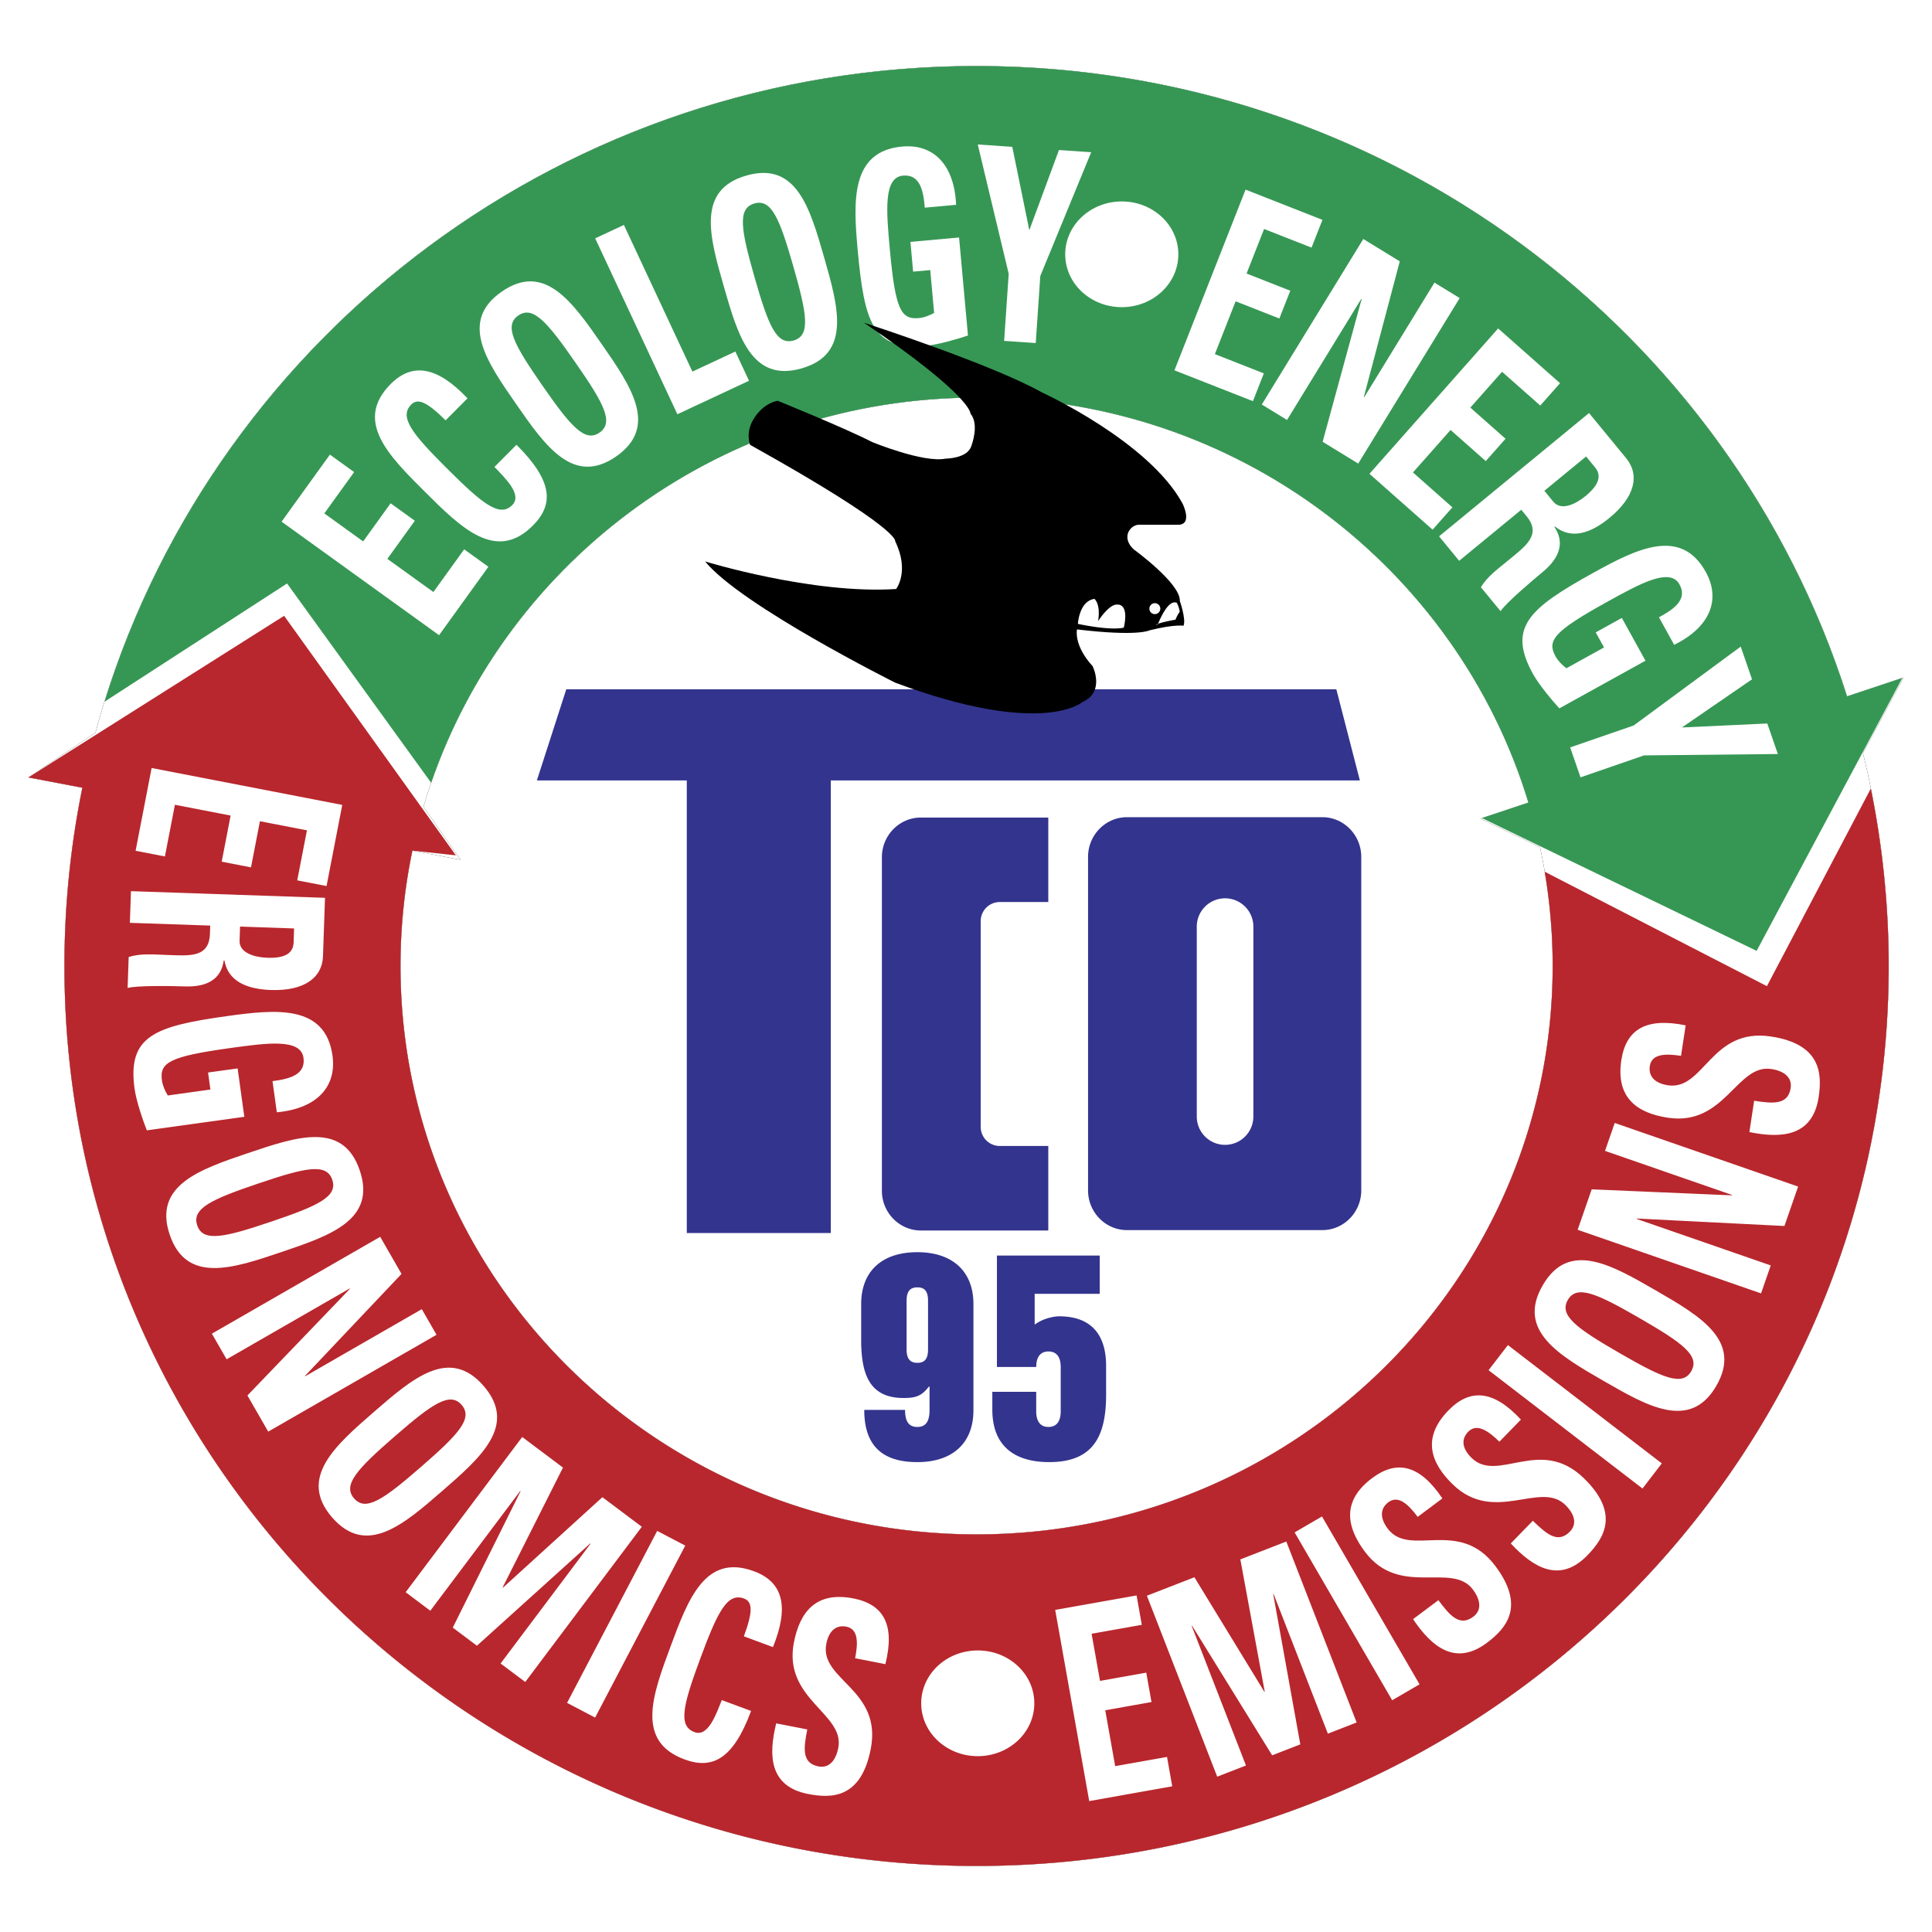
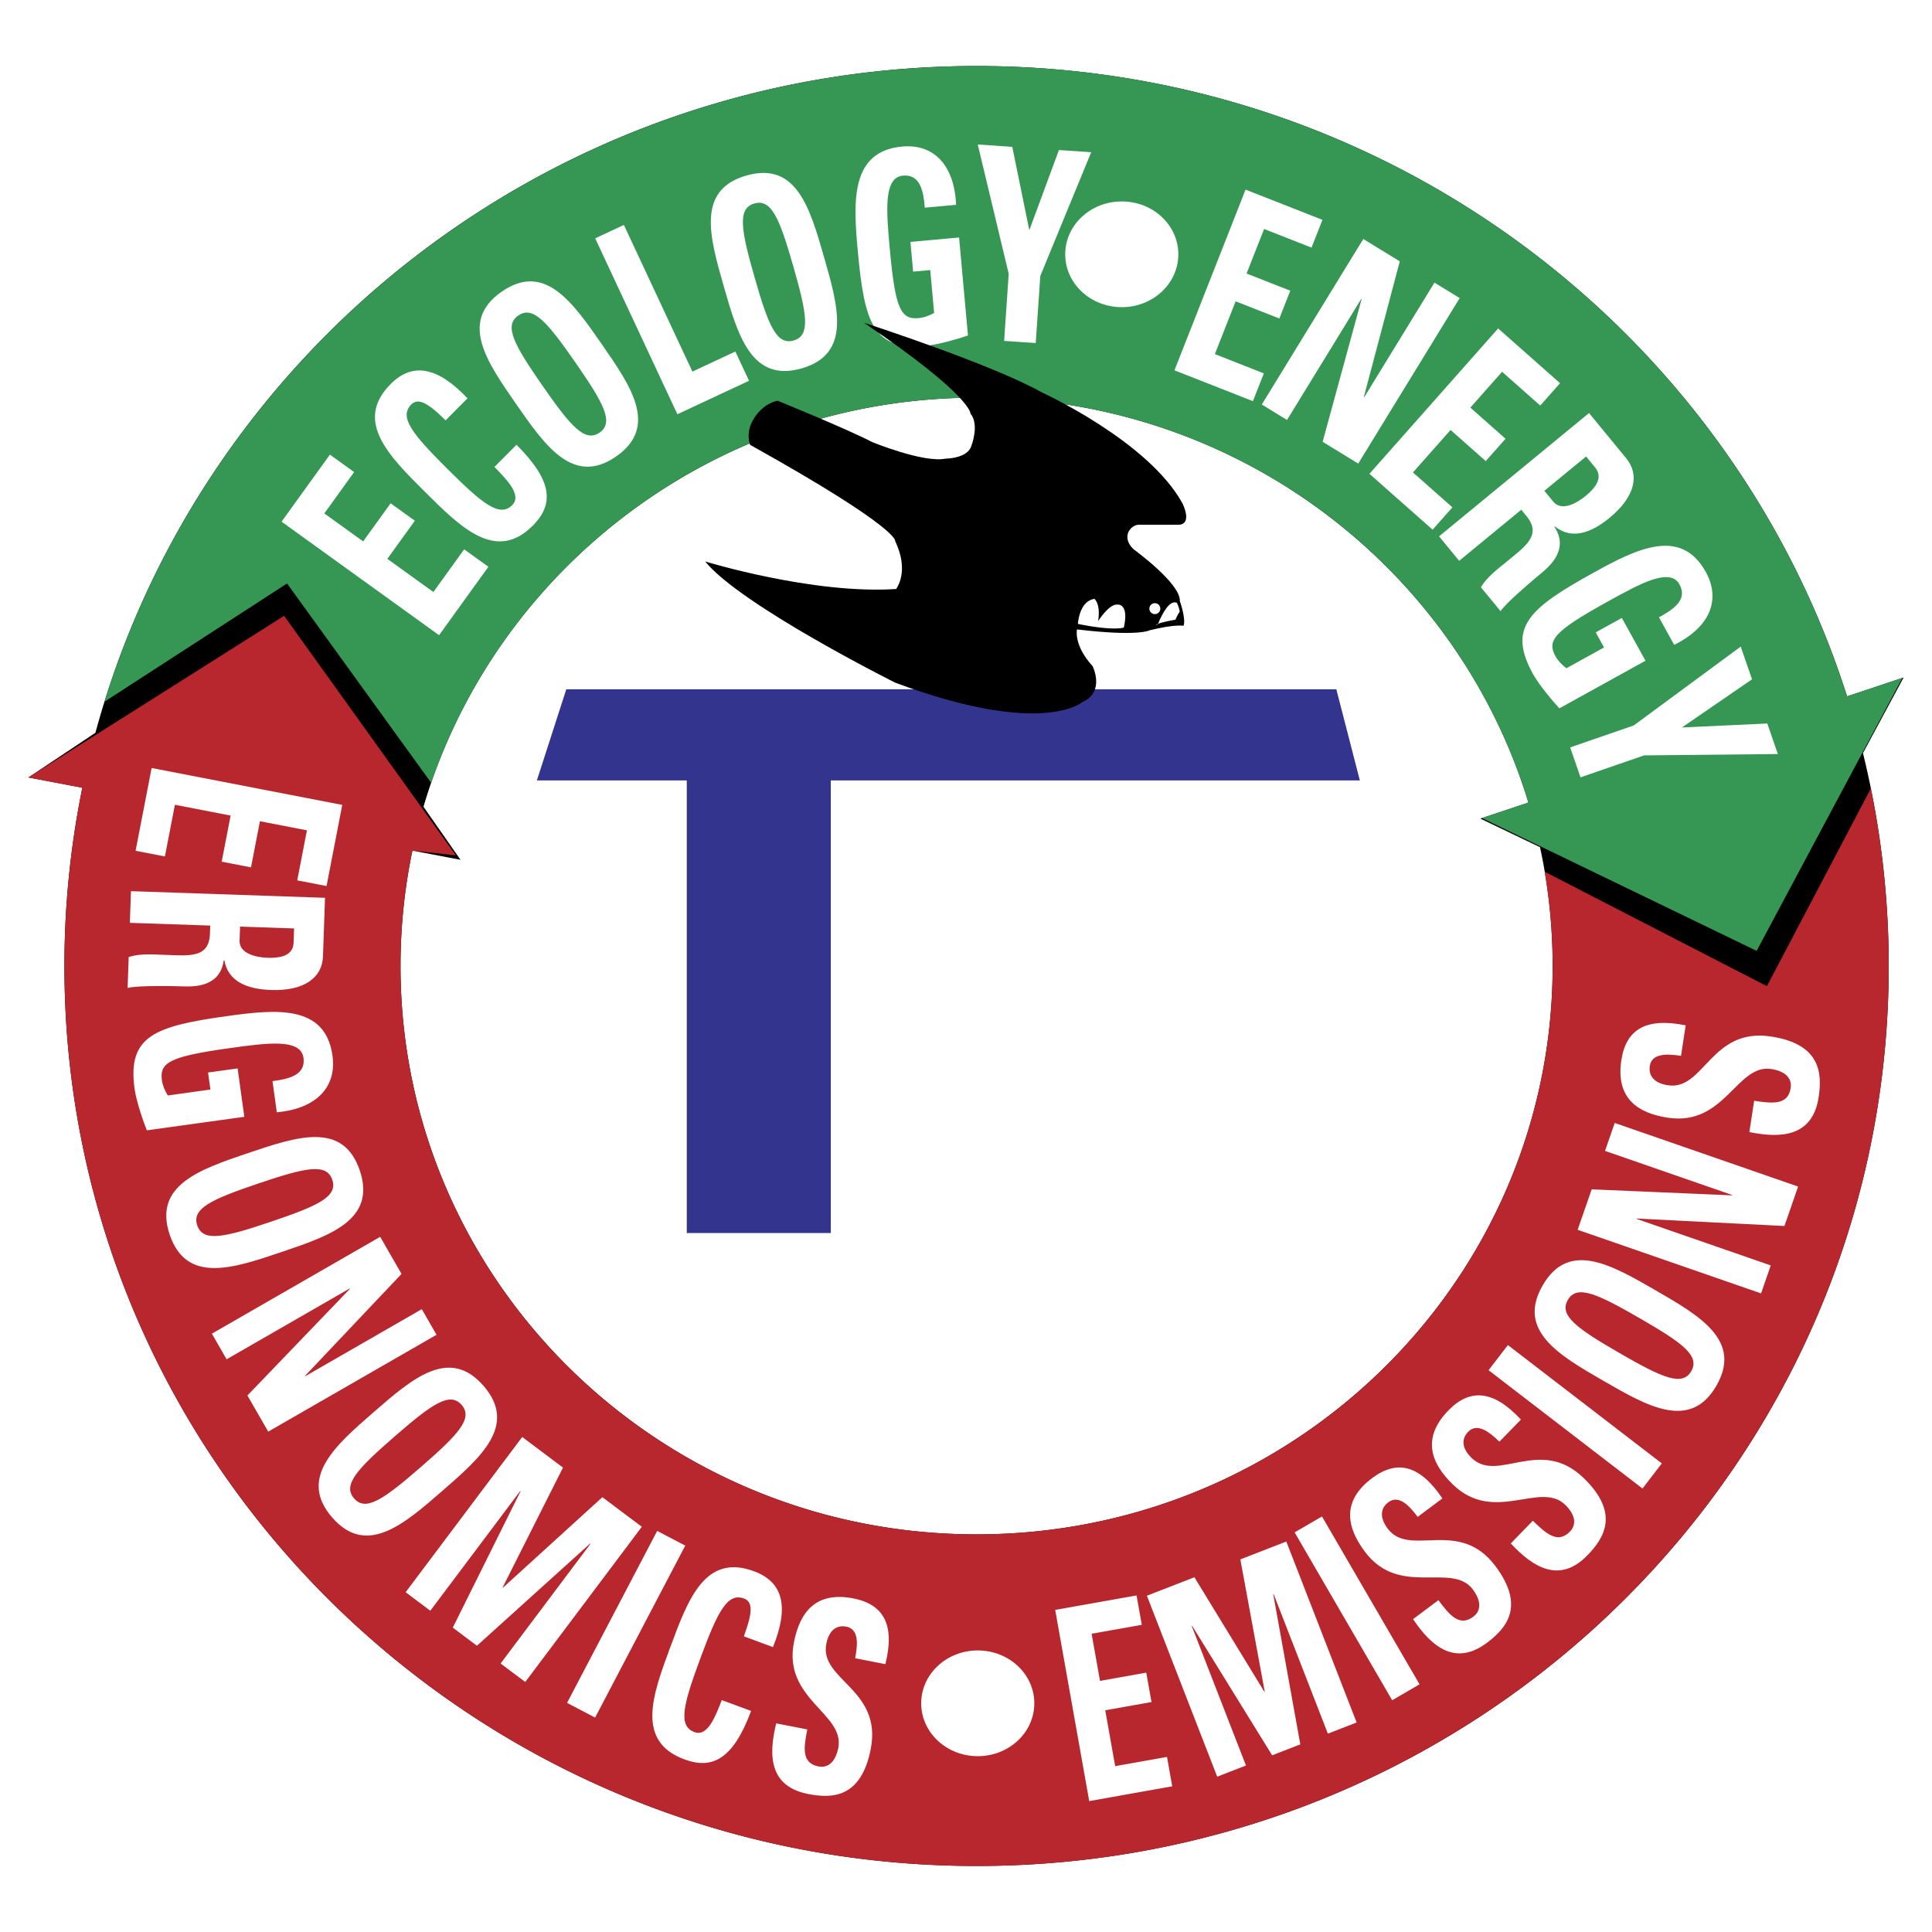
<svg xmlns="http://www.w3.org/2000/svg" width="2500" height="2500" viewBox="0 0 192.756 192.756">
  <g fill-rule="evenodd" clip-rule="evenodd">
    <path fill="#fff" d="M0 0h192.756v192.756H0V0z" />
    <path d="M189.922 67.598l-5.641 1.88c-11.586-36.447-46.086-62.89-86.848-62.89-42.104 0-77.523 28.214-87.913 66.522l-6.686 4.458 5.382 1.025a89.106 89.106 0 0 0-1.789 17.785c0 49.589 40.746 89.79 91.005 89.79s91.006-40.201 91.006-89.79c0-7.319-.895-14.432-2.57-21.244l4.054-7.536zm-92.488 85.486c-31.742 0-57.474-25.389-57.474-56.706 0-3.944.409-7.794 1.187-11.512l4.795.913-3.691-5.29c6.964-23.583 29.033-40.817 55.184-40.817 25.996 0 47.959 17.033 55.059 40.402l-4.797 1.599 5.951 2.849a56.23 56.23 0 0 1 1.262 11.855c-.002 31.318-25.734 56.707-57.476 56.707z" />
-     <path d="M189.922 67.598l-5.641 1.88c-11.586-36.447-46.086-62.89-86.848-62.89-42.104 0-77.523 28.214-87.913 66.522l-6.686 4.458 5.382 1.025a89.106 89.106 0 0 0-1.789 17.785c0 49.589 40.746 89.79 91.005 89.79s91.006-40.201 91.006-89.79c0-7.319-.895-14.432-2.57-21.244l4.054-7.536zm-92.488 85.486c-31.742 0-57.474-25.389-57.474-56.706 0-3.944.409-7.794 1.187-11.512l4.795.913-3.691-5.29c6.964-23.583 29.033-40.817 55.184-40.817 25.996 0 47.959 17.033 55.059 40.402l-4.797 1.599 5.951 2.849a56.23 56.23 0 0 1 1.262 11.855c-.002 31.318-25.734 56.707-57.476 56.707z" fill="#fff" />
    <path d="M43.016 78.099c7.71-22.348 29.159-38.427 54.417-38.427 25.996 0 47.959 17.033 55.059 40.402l-4.635 1.544 27.402 13.25L189.8 67.637l-5.52 1.84c-11.586-36.447-46.086-62.89-86.848-62.89-40.959 0-75.59 26.703-87.008 63.424L28.64 58.214l14.376 19.885z" fill="#369754" />
    <path d="M176.285 98.389l-22.172-11.42c.518 3.062.795 6.204.795 9.41 0 31.317-25.732 56.706-57.475 56.706-31.742 0-57.474-25.389-57.474-56.706 0-3.944.409-7.794 1.187-11.512l4.338.47L28.347 61.44 2.834 77.568l5.382 1.025a89.106 89.106 0 0 0-1.789 17.785c0 49.589 40.746 89.79 91.005 89.79s91.006-40.201 91.006-89.79a88.92 88.92 0 0 0-1.785-17.706l-10.368 19.717z" fill="#b8272d" />
    <path fill="#fff" d="M43.807 63.372L28.094 52.046l4.822-6.688 2.416 1.741-2.974 4.125 3.874 2.793 2.741-3.803 2.415 1.741-2.741 3.802 4.592 3.31 3.072-4.26 2.416 1.74-4.92 6.825zM42.396 49.067c-3.632-3.615-7.092-7.061-3.417-10.753 2.272-2.284 4.803-1.594 7.662 1.429l-2.184 2.195c-1.825-1.817-2.761-2.247-3.425-1.58-1.254 1.261.104 2.938 3.622 6.44s5.201 4.853 6.455 3.593c1.033-1.038-.722-2.697-1.776-3.806l2.198-2.209c3.67 3.653 3.713 5.969 1.632 8.06-3.675 3.692-7.174.209-10.767-3.369zM51.482 40.292c-2.922-4.209-5.707-8.221-1.426-11.193s7.065 1.039 9.988 5.249c2.892 4.166 5.707 8.221 1.426 11.193-4.281 2.972-7.095-1.083-9.988-5.249zm5.932-4.117c-2.831-4.078-4.244-5.709-5.705-4.695s-.426 2.909 2.404 6.986c2.831 4.078 4.244 5.709 5.705 4.695 1.461-1.015.427-2.909-2.404-6.986zM67.583 41.331l-8.2-17.55 2.862-1.338 6.837 14.633 4.284-2.003 1.363 2.917-7.146 3.341zM72.213 28.57c-1.412-4.925-2.757-9.62 2.251-11.055s6.353 3.259 7.764 8.185c1.397 4.874 2.757 9.619-2.25 11.054s-6.368-3.31-7.765-8.184zm6.939-1.987c-1.367-4.771-2.18-6.771-3.89-6.281-1.709.49-1.339 2.616.028 7.388 1.367 4.771 2.18 6.771 3.889 6.281s1.34-2.618-.027-7.388zM92.266 20.719c-.142-1.792-.514-3.347-2.181-3.196-1.958.178-1.65 3.571-1.311 7.312.548 6.038 1.103 7.065 2.895 6.902.521-.047 1.069-.259 1.529-.516l-.388-4.275-1.708.155-.269-2.965 4.854-.441.887 9.778c-.835.292-2.941.914-4.191 1.028-5.292.481-6.151-2.27-6.815-9.59-.441-4.863-.702-9.823 4.444-10.29 3.083-.28 5.201 1.763 5.379 5.814l-3.125.284zM100.639 27.319l-3.088-12.902 3.445.234 1.699 8.318 2.957-8.001 3.217.22-5.078 12.346-.455 6.691-3.154-.215.457-6.691zM117.176 36.946l7.094-18.029 7.671 3.017-1.089 2.771-4.733-1.86-1.748 4.445 4.361 1.714-1.091 2.772-4.362-1.715-2.072 5.269 4.887 1.921-1.09 2.772-7.828-3.077zM125.891 40.358l10.125-16.514 3.64 2.231-3.586 13.536.037.022 7.01-11.436 2.516 1.542-10.123 16.513-3.551-2.176 3.889-14.231-.037-.021-7.403 12.076-2.517-1.542zM136.631 47.272l12.84-14.503 6.175 5.463-1.974 2.23-3.809-3.369-3.166 3.575 3.512 3.106-1.975 2.229-3.509-3.105-3.754 4.238 3.935 3.481-1.974 2.229-6.301-5.574zM145.582 55.952l-2.006-2.441 14.963-12.301 3.707 4.511c1.369 1.665.879 3.857-1.672 5.952-1.906 1.568-3.814 2.161-5.447.849l-.043.034c.355.602 1.492 2.322-1.201 4.537-.953.784-3.732 3.149-4.168 3.887l-1.967-2.393c.646-1.073 1.715-1.843 2.689-2.644 1.781-1.465 3.4-2.579 1.859-4.455l-.518-.63-6.196 5.094zm8.498-6.985l.891 1.083c.797.97 2.266.223 3.219-.561 1.43-1.175 1.584-2.087.945-2.863l-.889-1.083-4.166 3.424zM165.514 61.588c1.584-.852 2.857-1.819 2.047-3.285-.951-1.721-3.934-.073-7.219 1.746-5.307 2.935-6.021 3.857-5.15 5.432.252.458.666.875 1.088 1.191l3.756-2.078-.832-1.501 2.607-1.441 2.359 4.267-8.592 4.753c-.604-.647-2.021-2.326-2.629-3.425-2.574-4.651-.402-6.546 6.029-10.104 4.273-2.363 8.707-4.601 11.209-.077 1.498 2.711.482 5.474-3.154 7.27l-1.519-2.748zM162.996 72.38l10.676-7.868 1.127 3.262-6.994 4.806 8.519-.396 1.053 3.045-13.35.137-6.338 2.189-1.033-2.986 6.34-2.189z" />
    <path d="M111.92 30.646c3.115 0 5.643-2.361 5.643-5.274s-2.527-5.274-5.643-5.274c-3.117 0-5.643 2.361-5.643 5.274s2.526 5.274 5.643 5.274zM97.551 175.213c3.117 0 5.643-2.361 5.643-5.273 0-2.914-2.525-5.275-5.643-5.275-3.116 0-5.643 2.361-5.643 5.275 0 2.912 2.527 5.273 5.643 5.273zM15.127 76.624l19.02 3.682-1.567 8.095-2.924-.567.967-4.992-4.69-.907-.891 4.602-2.924-.567.891-4.601-5.558-1.077-.999 5.157-2.924-.566 1.599-8.259zM12.957 92.071l.109-3.159 19.36.662-.202 5.836c-.075 2.154-1.892 3.474-5.19 3.363-2.467-.086-4.292-.902-4.649-2.966l-.054-.002c-.131.687-.417 2.729-3.902 2.61-1.233-.043-4.883-.104-5.697.16l.107-3.095c1.194-.378 2.505-.249 3.766-.206 2.306.079 4.258.313 4.341-2.113l.028-.816-8.017-.274zm10.994.376l-.048 1.402c-.044 1.255 1.553 1.666 2.786 1.708 1.851.063 2.568-.52 2.604-1.524l.048-1.401-5.39-.185zM27.188 107.865c1.784-.227 3.32-.672 3.09-2.33-.27-1.949-3.645-1.48-7.364-.963-6.006.834-7.006 1.438-6.759 3.219.072.52.309 1.057.587 1.504l4.251-.592-.235-1.699 2.95-.408.668 4.828-9.726 1.35c-.331-.818-1.051-2.895-1.223-4.139-.729-5.264 1.978-6.252 9.259-7.264 4.836-.672 9.778-1.168 10.487 3.951.425 3.068-1.517 5.281-5.555 5.652l-.43-3.109zM24.745 115.045c4.854-1.641 9.48-3.205 11.149 1.73 1.669 4.936-2.957 6.5-7.811 8.141-4.804 1.625-9.48 3.207-11.15-1.729-1.668-4.935 3.008-6.517 7.812-8.142zm2.313 6.838c4.702-1.59 6.662-2.496 6.092-4.18-.57-1.686-2.677-1.215-7.379.375s-6.662 2.496-6.092 4.182c.57 1.683 2.677 1.215 7.379-.377zM21.14 133.061l16.792-9.663 2.128 3.7-9.627 10.173.021.036 11.629-6.692 1.47 2.557-16.792 9.662-2.075-3.607 10.226-10.639-.021-.037-12.28 7.066-1.471-2.556zM37.272 140.898c3.866-3.361 7.551-6.564 10.97-2.633 3.419 3.934-.265 7.137-4.131 10.5-3.826 3.326-7.551 6.564-10.971 2.633-3.419-3.933.305-7.171 4.132-10.5zm4.737 5.45c3.745-3.256 5.214-4.838 4.046-6.182-1.167-1.342-2.938-.107-6.683 3.15-3.745 3.256-5.213 4.838-4.046 6.18 1.168 1.344 2.938.109 6.683-3.148zM40.472 158.855l11.63-15.486 4.066 3.053-6.018 11.951.034.025 9.917-9.023 3.933 2.951-11.63 15.486-2.46-1.845 8.972-11.947-.034-.026-11.298 10.201-2.41-1.808 6.764-13.606-.034-.025-8.972 11.947-2.46-1.848zM56.577 169.895l8.992-17.157 2.799 1.467-8.993 17.158-2.798-1.468zM66.875 164.34c1.78-4.805 3.477-9.383 8.361-7.572 3.021 1.121 3.444 3.709 1.882 7.564l-2.903-1.076c.895-2.416.897-3.443.014-3.771-1.667-.617-2.629 1.314-4.353 5.967s-2.254 6.746-.586 7.363c1.373.508 2.153-1.777 2.723-3.195l2.923 1.082c-1.799 4.855-3.887 5.854-6.653 4.83-4.885-1.811-3.17-6.44-1.408-11.192zM80.629 178.988c-3.839-.75-3.993-3.787-3.187-7.047l3.1.605c-.354 1.816-.59 3.357 1.113 3.689 1.047.205 1.73-.562 1.982-1.854.668-3.424-5.533-4.855-4.429-10.516.581-2.977 2.152-5.129 5.93-4.391 3.018.59 4.178 2.621 3.197 6.559l-3.019-.592c.277-1.422.375-2.906-.878-3.15-1.006-.197-1.74.398-1.997 1.715-.704 3.607 5.6 4.512 4.434 10.488-.958 4.926-3.884 4.955-6.246 4.494zM108.672 179.695l-3.395-19.074 8.119-1.443.522 2.931-5.008.891.838 4.703 4.615-.822.522 2.933-4.615.821.992 5.574 5.172-.92.521 2.932-8.283 1.474zM121.441 177.26l-7.015-18.053 4.74-1.844 6.977 11.422.039-.015-2.432-13.188 4.586-1.783 7.016 18.055-2.868 1.115-5.414-13.93-.039.016 2.701 14.982-2.808 1.092-7.988-12.926-.04.014 5.415 13.929-2.87 1.114zM138.898 169.635l-9.732-16.748 2.73-1.588 9.733 16.748-2.731 1.588zM148.346 163.906c-3.133 2.344-5.488.422-7.365-2.363l2.529-1.893c1.109 1.48 2.094 2.689 3.482 1.648.855-.641.742-1.662-.045-2.715-2.092-2.791-7.311.85-10.77-3.768-1.816-2.426-2.361-5.037.721-7.344 2.463-1.844 4.746-1.342 7.008 2.027l-2.463 1.842c-.867-1.158-1.902-2.227-2.924-1.463-.822.615-.873 1.559-.068 2.633 2.203 2.941 7.102-1.129 10.752 3.746 3.008 4.017 1.068 6.207-.857 7.65zM158.371 155.178c-2.729 2.805-5.354 1.271-7.641-1.188l2.203-2.266c1.326 1.291 2.486 2.332 3.695 1.086.744-.764.475-1.756-.467-2.674-2.5-2.432-7.09 1.977-11.225-2.045-2.172-2.115-3.115-4.609-.432-7.369 2.145-2.205 4.479-2.064 7.238.91l-2.146 2.205c-1.037-1.01-2.227-1.904-3.117-.988-.715.734-.617 1.674.344 2.609 2.635 2.564 6.838-2.221 11.203 2.027 3.599 3.501 2.023 5.968.345 7.693zM163.873 148.51l-15.357-11.805 1.927-2.506 15.356 11.805-1.926 2.506zM159.973 137.764c-4.438-2.564-8.666-5.006-6.061-9.52 2.605-4.512 6.834-2.068 11.271.494 4.391 2.535 8.666 5.006 6.061 9.518s-6.881 2.043-11.271-.492zm3.609-6.252c-4.297-2.482-6.271-3.357-7.16-1.816-.891 1.539.854 2.812 5.15 5.295 4.299 2.482 6.273 3.357 7.162 1.816.891-1.541-.853-2.813-5.152-5.295zM175.701 129.041l-18.299-6.346 1.401-4.035 13.988.6.014-.041-12.672-4.395.967-2.787 18.298 6.346-1.365 3.935-14.732-.746-.014.039 13.381 4.641-.967 2.789zM181.445 109.471c-.592 3.869-3.619 4.148-6.91 3.477l.477-3.125c1.83.279 3.379.453 3.641-1.264.162-1.055-.635-1.707-1.936-1.904-3.447-.527-4.621 5.73-10.322 4.859-2.998-.459-5.215-1.939-4.633-5.748.463-3.041 2.445-4.283 6.418-3.465l-.465 3.041c-1.432-.219-2.918-.254-3.111 1.008-.154 1.014.469 1.723 1.797 1.926 3.633.555 4.275-5.783 10.297-4.863 4.958.755 5.109 3.679 4.747 6.058z" fill="#fff" />
    <path fill="#33348e" d="M135.672 77.861l-2.346-9.09H56.498l-2.933 9.09H68.52v45.159h14.369V77.861h52.783z" />
-     <path d="M112.436 122.727c-2.135 0-3.881-1.781-3.881-3.959V85.489c0-2.177 1.746-3.958 3.881-3.958h19.496c2.135 0 3.881 1.781 3.881 3.958v33.279c0 2.178-1.746 3.959-3.881 3.959h-19.496zm12.611-30.204a2.823 2.823 0 1 0-5.644 0V111.4a2.822 2.822 0 0 0 5.644 0V92.523zM99.744 114.334c-1.045 0-1.9-.855-1.9-1.9V91.896c0-1.045.855-1.9 1.9-1.9h4.844v-8.429H91.867c-2.134 0-3.881 1.782-3.881 3.959v33.28c0 2.176 1.747 3.959 3.881 3.959h12.721v-8.43h-4.844v-.001zM97.119 140.717c0 3.146-1.959 5.158-5.599 5.158-3.283 0-5.293-1.443-5.293-5.211h4.072c0 1.059.305 1.703 1.221 1.703.917 0 1.222-.645 1.222-1.703v-2.295l-.051-.051c-.738.979-1.349 1.16-2.545 1.16-3.36 0-4.149-2.322-4.225-5.391v-3.998c0-3.146 1.96-5.158 5.599-5.158 3.614 0 5.599 2.012 5.599 5.158v10.628zm-4.529-10.963c0-1.084-.484-1.314-1.069-1.314-.56 0-1.069.23-1.069 1.314v4.9c0 1.084.509 1.316 1.069 1.316.585 0 1.069-.232 1.069-1.316v-4.9zM99.463 125.266h10.256v3.818h-6.49v3.043h.053c.789-.594 1.883-.799 2.393-.799 3.334 0 4.682 1.986 4.682 4.951v2.863c0 4.205-1.322 6.732-5.676 6.732-3.512 0-5.676-1.65-5.676-5.236v-1.779h4.379v1.961c0 .799.279 1.547 1.221 1.547s1.223-.748 1.223-1.547v-4.438c0-.799-.281-1.547-1.223-1.547s-1.221.748-1.221 1.547h-3.92v-11.116h-.001z" fill="#33348e" />
    <path d="M86.199 32.2s12.733 4.122 17.772 6.962c0 0 10.625 4.855 14.016 11.084 0 0 1.1 2.199-.551 2.107h-3.846s-.643 0-1.008.733c0 0-.459.824.549 1.741 0 0 4.672 3.389 4.58 5.13 0 0 .643 1.832.367 2.473 0 0-.881-.165-3.391.458 0 0-1.098.641-7.236-.092 0 0-.367 1.557 1.557 3.664 0 0 1.283 2.565-1.006 3.572 0 0-3.939 3.573-18.689-1.923 0 0-15.39-7.695-18.962-12.093 0 0 10.718 3.298 19.054 2.749 0 0 1.374-1.741-.092-4.764 0 0 .642-1.191-14.474-9.619 0 0-.549-1.283.458-2.749 0 0 .825-1.374 2.29-1.649 0 0 6.779 2.748 9.436 4.123 0 0 5.13 2.107 7.328 1.649 0 0 2.199 0 2.565-1.282 0 0 .824-2.107-.092-3.207.001.002.184-1.739-10.625-9.067z" />
    <path d="M107.543 62.247s.115-2.268 1.648-2.496c0 0 .643.48.367 2.221 0 0 1.1-1.741 1.924-1.649 0 0 1.191-.184.641 2.29 0 0-1.008.366-4.58-.366zM117.418 60.148s.275.55.275.907c0 0-.221.275-.412.77 0 0-1.568.275-1.842.467-.275.193.082 0 .082 0s.963-2.584 1.897-2.144zM115.219 61.27a.545.545 0 1 0 0-1.09.545.545 0 0 0 0 1.09z" fill="#fff" />
  </g>
</svg>